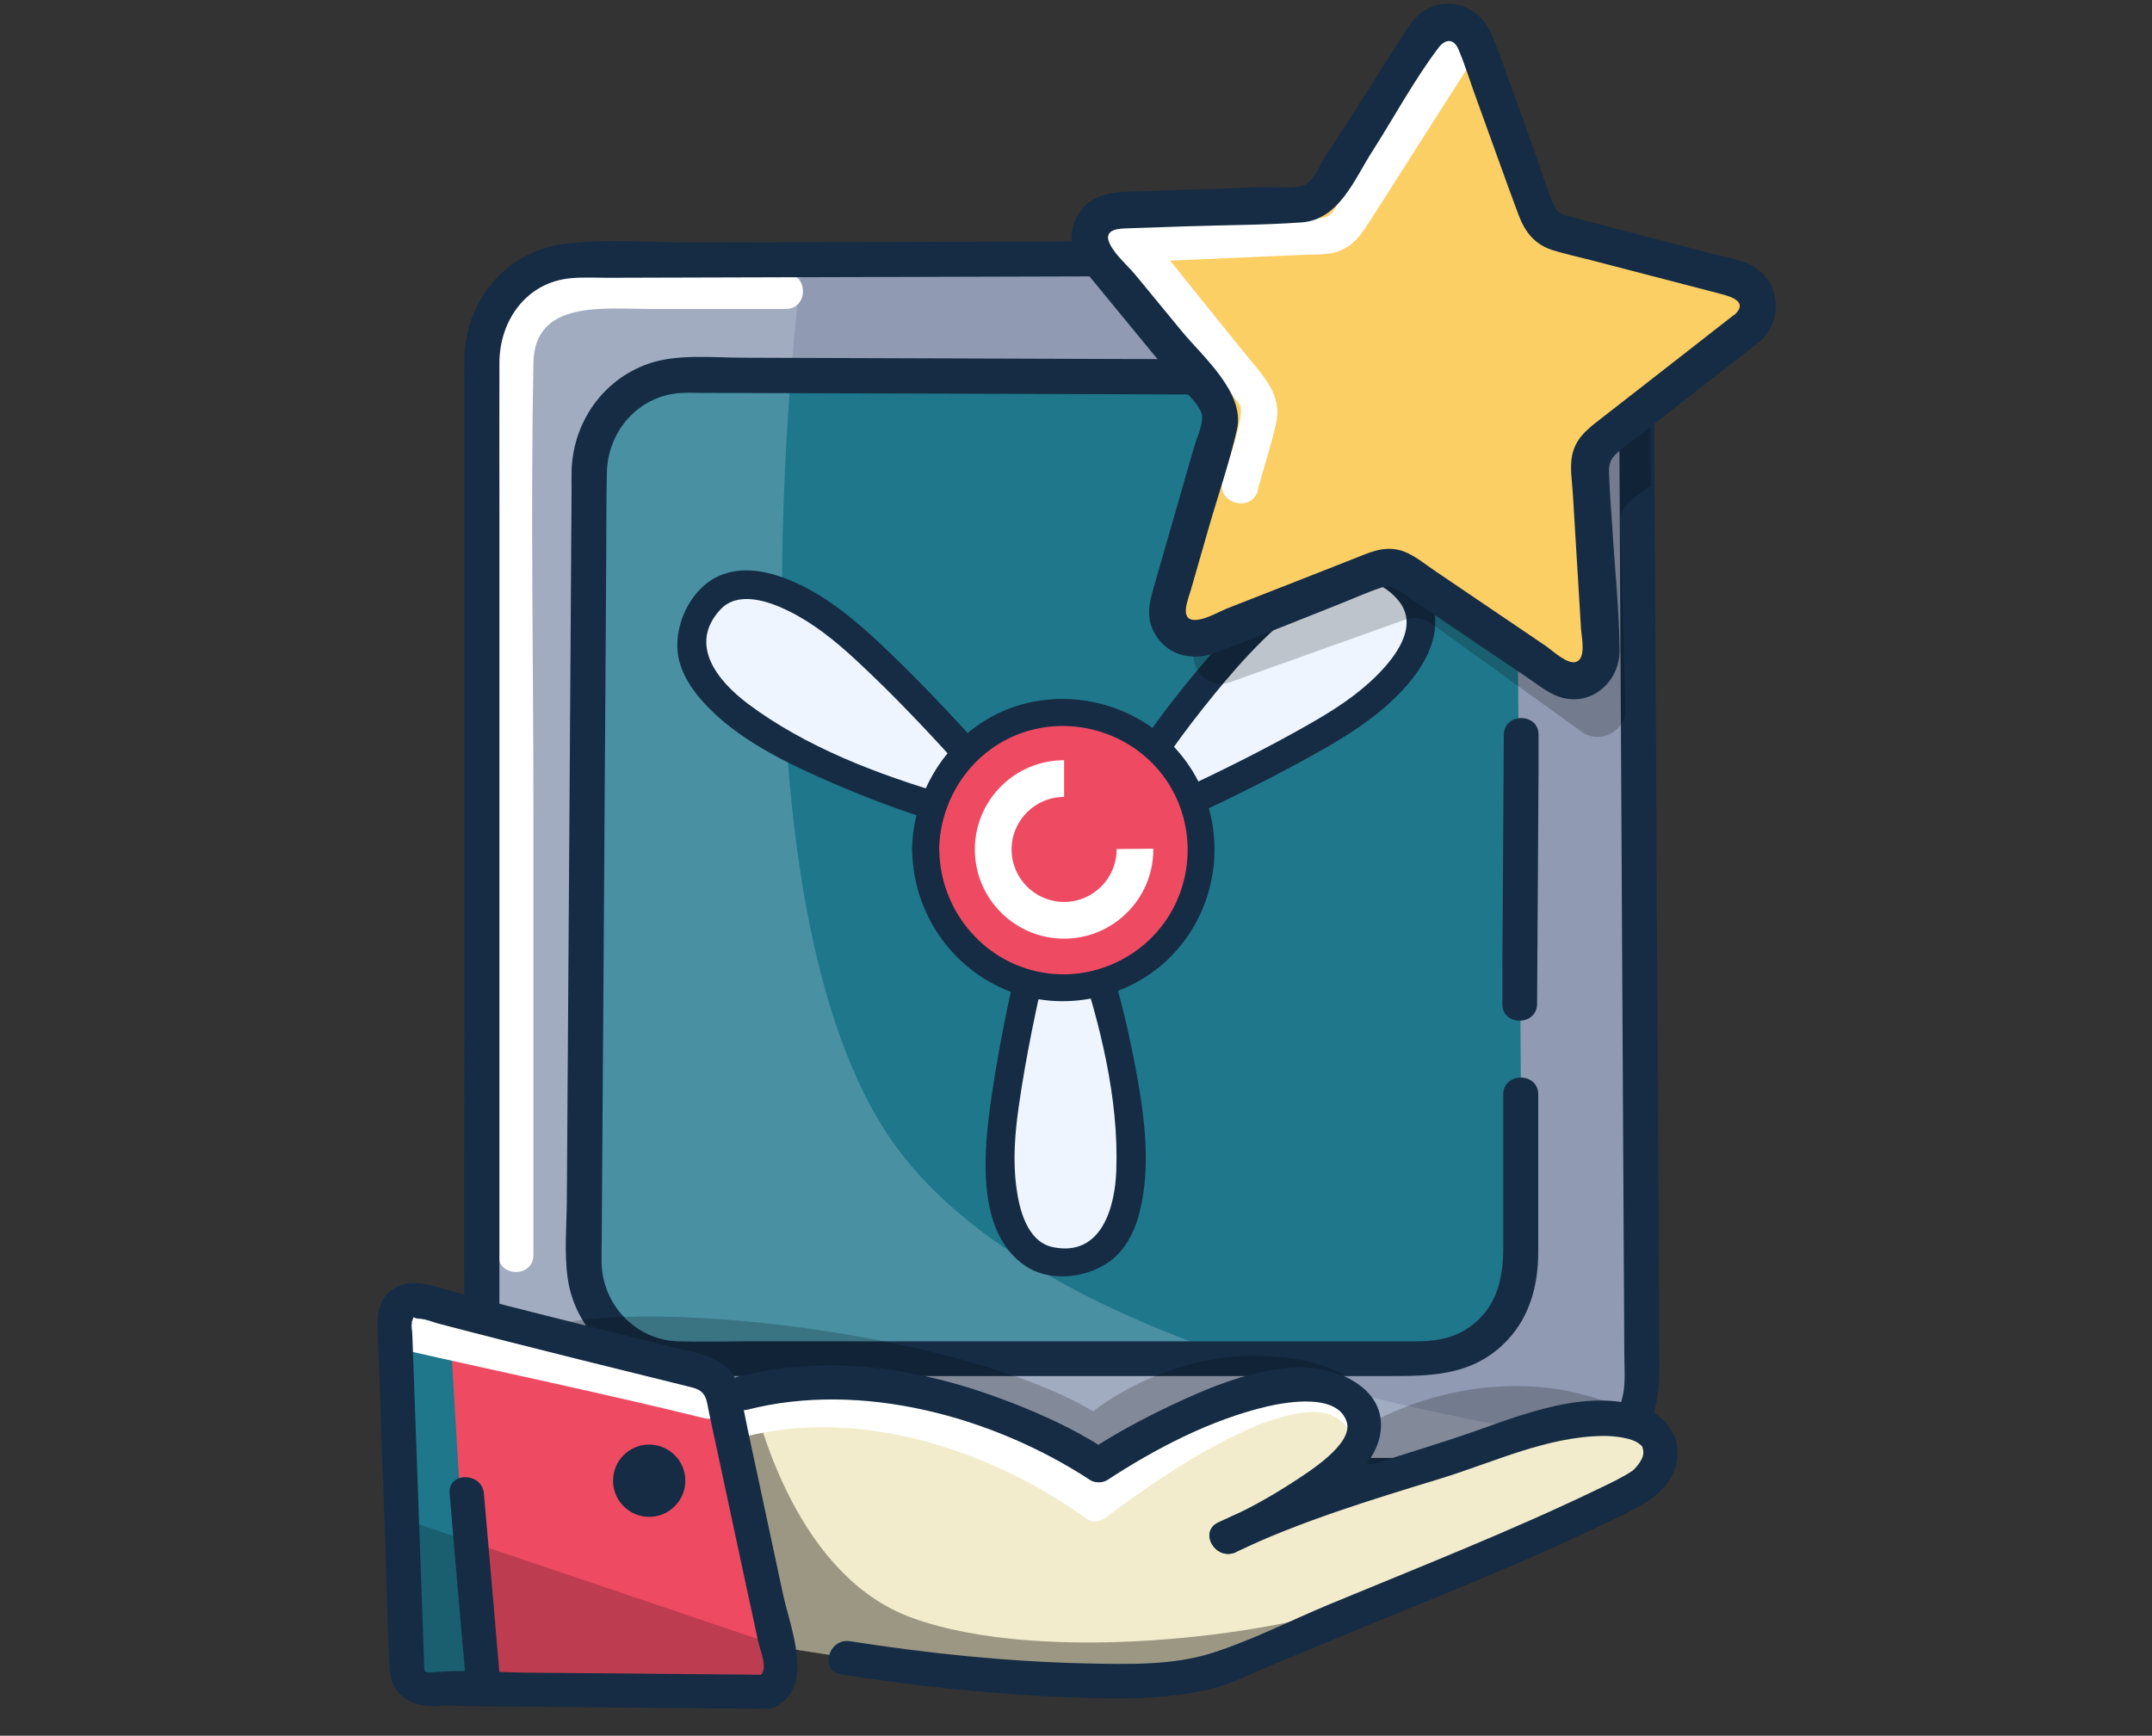
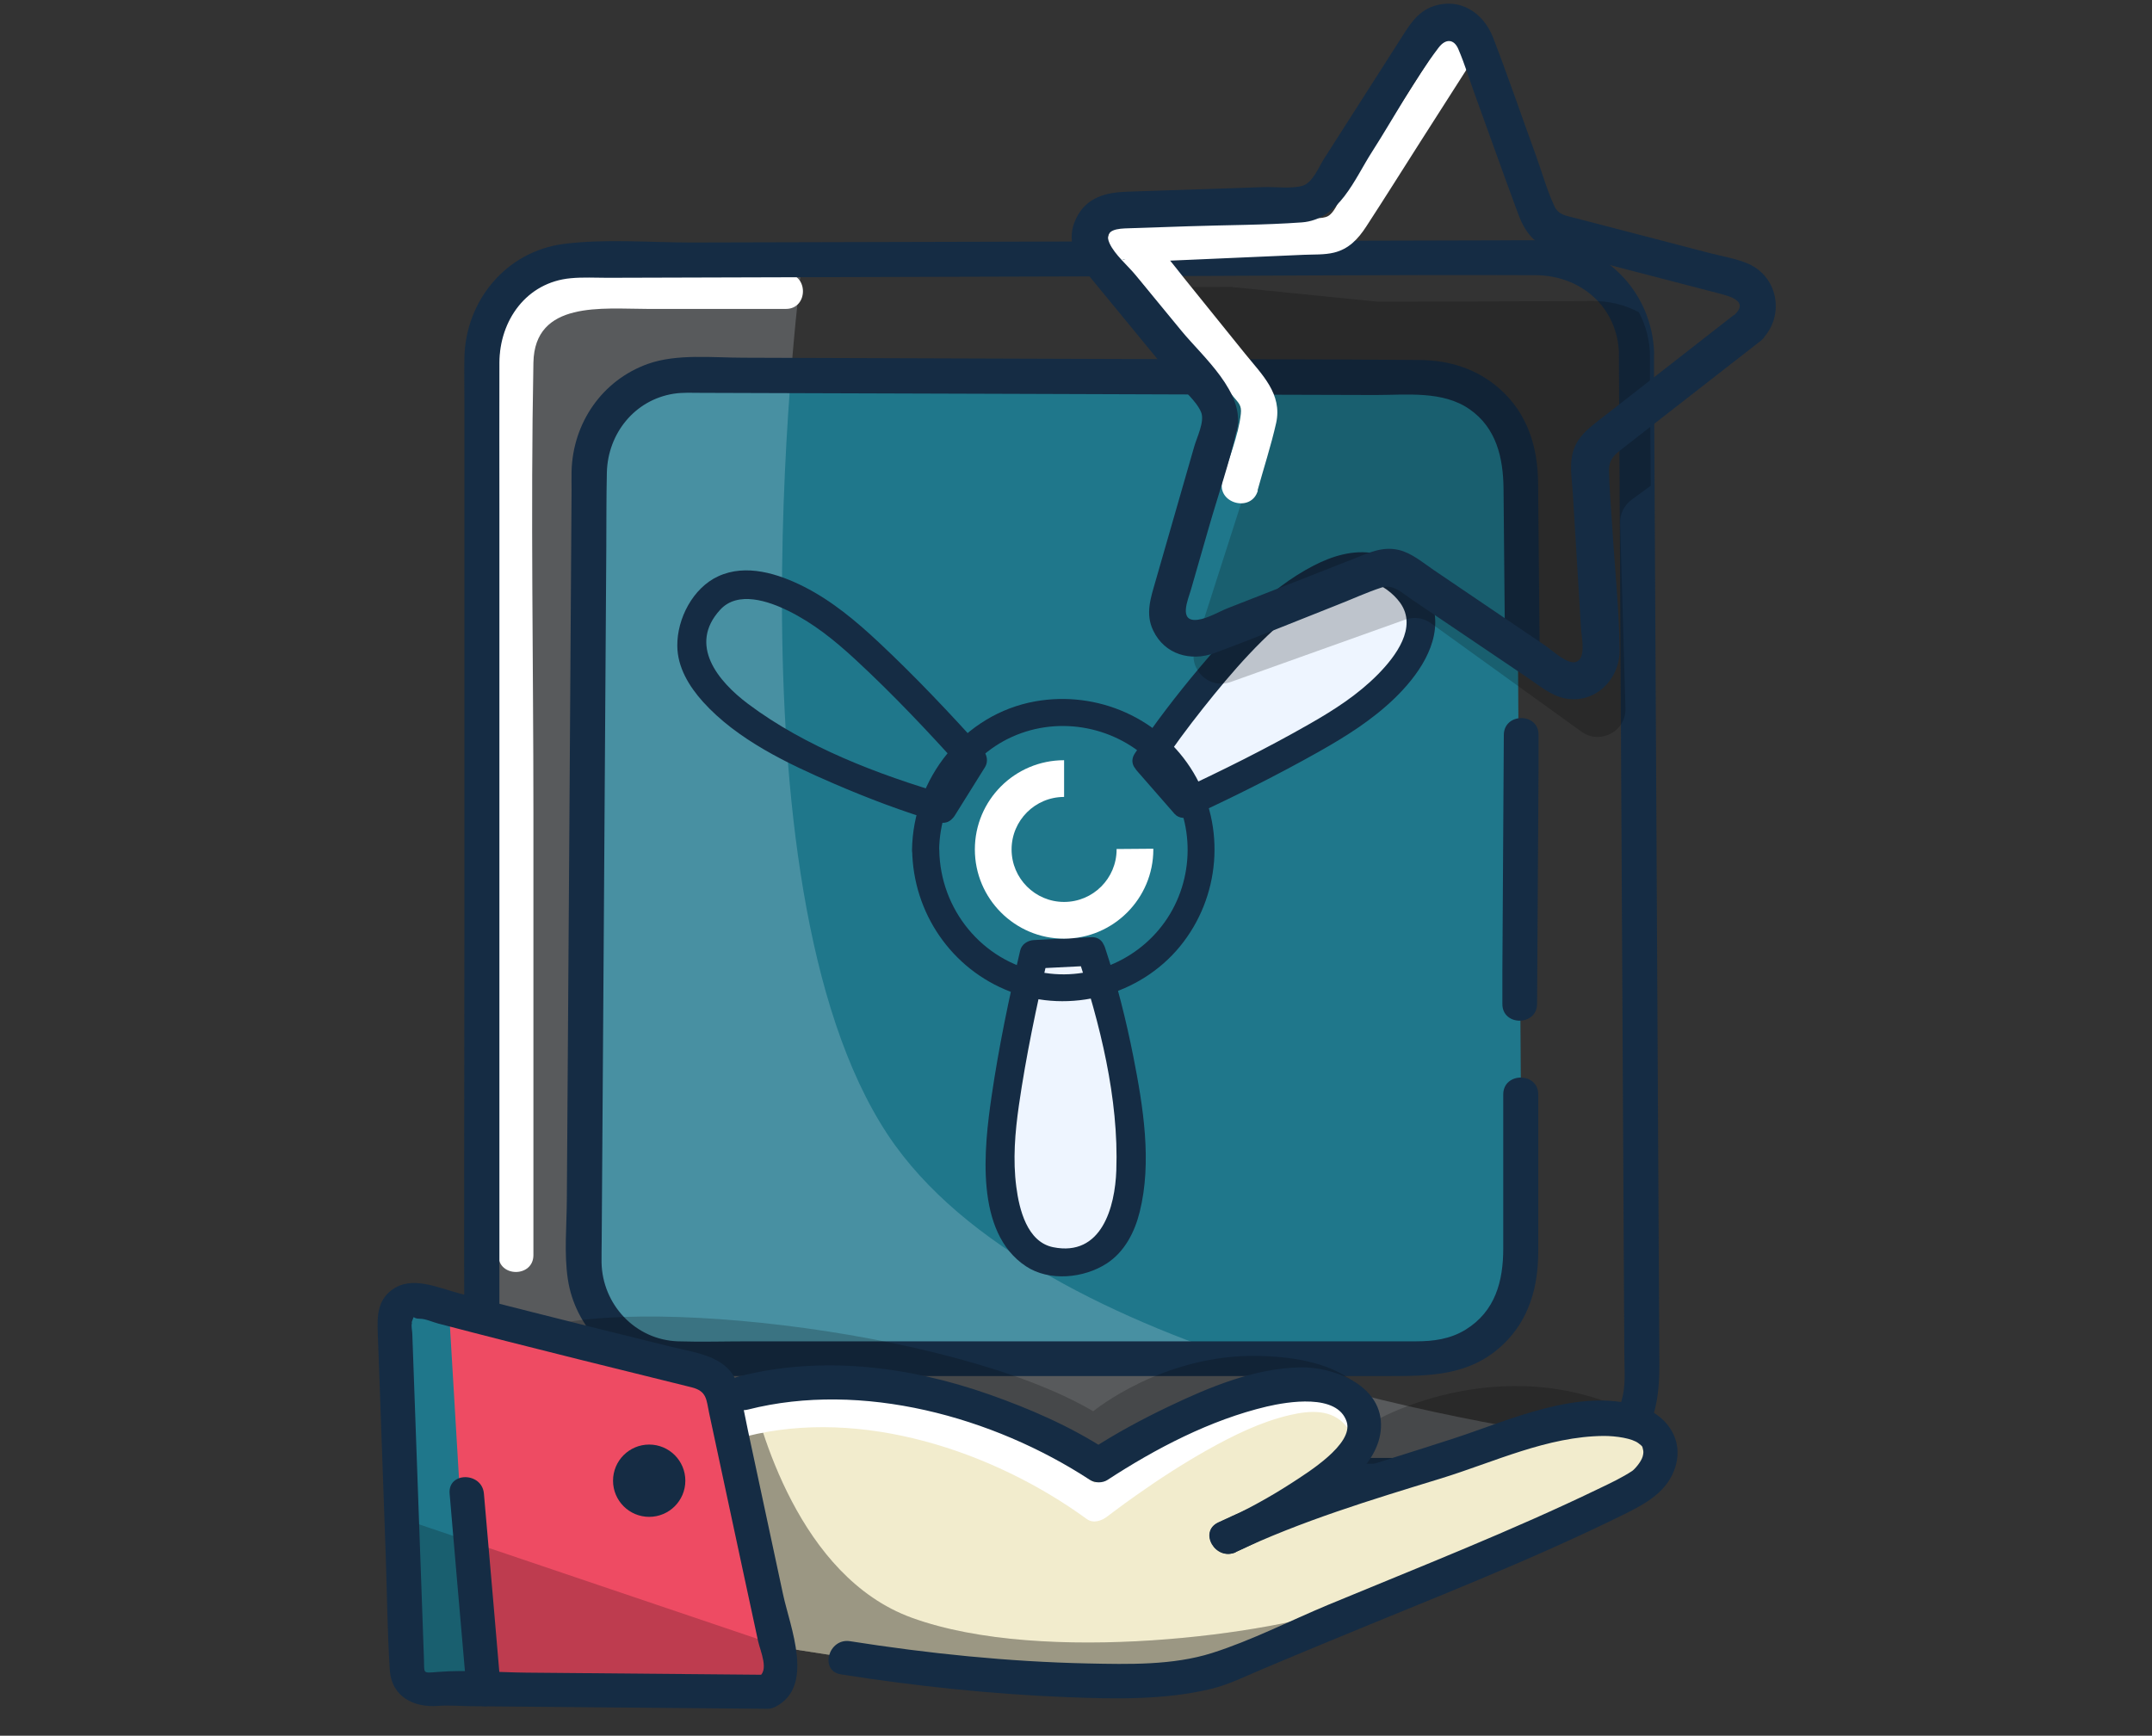
<svg xmlns="http://www.w3.org/2000/svg" width="150" height="121" viewBox="0 0 150 121" fill="none">
  <rect x="0" y="0" width="150" height="121" fill="#333333" stroke="none" />
  <g clip-path="url(#clip0_4685_315997)">
    <path d="M34.8 61.834C34.78 65.414 34.76 68.994 34.73 72.574V74.124C34.71 75.304 36.54 75.304 36.55 74.124C36.57 70.544 36.59 66.964 36.62 63.384V61.834C36.64 60.654 34.81 60.654 34.8 61.834Z" fill="#152C44" />
-     <path d="M115.41 96.385C115.41 98.095 114.77 99.665 113.72 100.855C112.49 102.235 110.7 103.115 108.7 103.115H41.25C40.11 103.115 39.04 102.835 38.11 102.335C35.98 101.205 34.54 98.975 34.54 96.395V25.105C34.54 24.255 34.7 23.455 34.98 22.705C35.71 20.785 37.29 19.295 39.26 18.685C39.89 18.485 40.56 18.385 41.25 18.385L71.75 18.305L93.26 18.245L103.77 18.215H108.28C110.66 18.195 112.74 19.415 113.94 21.265C114.05 21.425 114.15 21.605 114.24 21.775C114.74 22.705 115.02 23.775 115.02 24.905V27.085L115.41 96.385Z" fill="#909AB2" />
    <path d="M40.69 44.796L40.8 33.046C40.8 29.336 43.81 26.326 47.52 26.326L98.99 26.156C102.7 26.156 105.72 29.146 105.72 32.866L106.09 88.006C106.09 91.716 103.08 94.726 99.37 94.726H47.52C43.81 94.726 40.8 91.716 40.8 88.006V76.306" fill="#1F778B" />
    <path opacity="0.2" d="M112.78 100.614C111.55 102.004 109.75 102.874 107.76 102.874H40.32C36.61 102.874 33.6 99.864 33.6 96.154V24.874C33.6 21.864 35.58 19.304 38.32 18.454C46.19 18.404 55.91 18.324 55.91 18.324C55.91 18.324 50.17 61.414 61.88 79.104C72.32 94.874 105.65 99.744 112.77 100.614H112.78Z" fill="#EEF5FF" />
    <path d="M79.96 53.027C79.96 53.027 90.62 36.897 96.73 39.977C101.66 42.467 98.51 47.227 94.68 49.507C92.56 50.767 82.58 56.037 82.58 56.037L79.96 53.037V53.027Z" fill="#EEF5FF" />
    <path d="M80.82 53.526C81.77 52.086 82.8 50.706 83.87 49.356C85.89 46.816 88.08 44.256 90.7 42.326C91.77 41.546 92.95 40.786 94.27 40.536C94.69 40.456 95.17 40.456 95.59 40.566C96.29 40.756 97.11 41.346 97.59 42.016C98.83 43.736 97.26 45.776 96.05 47.006C94.65 48.426 93 49.486 91.28 50.466C88.29 52.176 85.19 53.716 82.07 55.166L83.28 55.326L80.66 52.326C79.82 51.356 78.41 52.776 79.25 53.736L81.87 56.736C82.18 57.086 82.69 57.076 83.08 56.896C86.08 55.506 89.05 54.026 91.94 52.396C93.82 51.336 95.65 50.186 97.21 48.676C98.77 47.166 100.43 44.916 99.96 42.546C99.59 40.646 97.69 38.926 95.8 38.576C94.33 38.306 92.87 38.756 91.57 39.426C88.42 41.046 85.86 43.876 83.61 46.546C82.01 48.456 80.47 50.446 79.1 52.526C78.39 53.596 80.12 54.606 80.82 53.536V53.526Z" fill="#152C44" />
    <path d="M76.05 66.324C76.05 66.324 82.14 84.674 75.95 87.564C70.95 89.904 69.15 84.484 69.73 80.064C70.05 77.624 72.08 66.524 72.08 66.524L76.06 66.324H76.05Z" fill="#EEF5FF" />
    <path d="M75.09 66.594C76.67 71.334 77.99 76.574 77.81 81.594C77.72 84.144 76.79 87.634 73.4 86.944C71.59 86.574 71.04 84.294 70.84 82.744C70.59 80.854 70.75 78.934 71.02 77.054C71.52 73.604 72.24 70.184 73.03 66.794L72.07 67.524L76.05 67.324C77.33 67.264 77.34 65.264 76.05 65.334L72.07 65.534C71.64 65.554 71.21 65.824 71.11 66.264C70.32 69.614 69.62 72.994 69.12 76.394C68.59 80.024 67.92 85.894 71.51 88.274C73.14 89.354 75.55 89.114 77.15 88.074C78.39 87.264 79.09 85.894 79.44 84.484C80.31 80.994 79.68 77.134 79 73.674C78.49 71.104 77.85 68.544 77.02 66.054C76.62 64.844 74.69 65.364 75.1 66.584L75.09 66.594Z" fill="#152C44" />
-     <path d="M65.7 56.355C65.7 56.355 47.16 50.874 48.32 44.145C49.26 38.705 54.73 40.325 58.03 43.325C59.85 44.984 67.81 52.984 67.81 52.984L65.7 56.364V56.355Z" fill="#EEF5FF" />
    <path d="M65.97 55.395C61.2 53.995 56.15 52.075 52.15 49.075C50.04 47.495 47.95 44.955 50.2 42.505C51.43 41.165 53.57 41.905 54.95 42.585C56.7 43.445 58.19 44.655 59.61 45.965C62.24 48.395 64.71 51.015 67.1 53.675L66.94 52.465L64.83 55.845C64.15 56.935 65.87 57.945 66.55 56.855L68.66 53.475C68.9 53.085 68.8 52.595 68.5 52.265C66.18 49.685 63.79 47.155 61.26 44.785C59.68 43.305 58 41.895 56.05 40.905C54.25 39.995 52 39.275 50.06 40.175C48.3 40.985 47.19 43.125 47.21 45.025C47.22 46.515 48.03 47.845 49 48.925C51.39 51.575 54.92 53.245 58.14 54.635C60.51 55.655 62.95 56.585 65.43 57.315C66.66 57.675 67.19 55.755 65.96 55.395H65.97Z" fill="#152C44" />
-     <path d="M74.48 69.445C79.815 69.445 84.14 65.12 84.14 59.785C84.14 54.45 79.815 50.125 74.48 50.125C69.145 50.125 64.82 54.45 64.82 59.785C64.82 65.12 69.145 69.445 74.48 69.445Z" fill="#EE4B63" />
    <path d="M63.58 59.253C63.64 63.633 66.32 67.563 70.43 69.133C74.57 70.713 79.45 69.393 82.25 65.973C85.05 62.553 85.46 57.663 83.19 53.863C80.92 50.063 76.49 48.123 72.16 48.893C67.19 49.783 63.64 54.273 63.57 59.253C63.55 60.473 65.44 60.473 65.46 59.253C65.51 55.653 67.74 52.343 71.17 51.113C74.6 49.883 78.52 50.963 80.84 53.783C83.16 56.603 83.4 60.613 81.56 63.703C79.72 66.793 76.06 68.453 72.54 67.773C68.45 66.993 65.53 63.393 65.47 59.253C65.45 58.033 63.56 58.033 63.58 59.253Z" fill="#152C44" />
    <path d="M104.82 51.236C104.79 56.696 104.75 62.156 104.72 67.616V69.976C104.7 71.546 107.13 71.546 107.14 69.976C107.17 64.516 107.21 59.056 107.24 53.596V51.236C107.26 49.666 104.83 49.666 104.82 51.236Z" fill="#152C44" />
    <path d="M107.31 44.797C107.28 41.087 107.24 37.387 107.21 33.677C107.19 31.157 106.47 28.817 104.52 27.097C102.97 25.727 101.04 25.117 99 25.097C92.17 25.037 85.33 25.047 78.5 25.027L51.82 24.937C49.69 24.937 47.19 24.647 45.16 25.367C41.97 26.507 39.93 29.487 39.84 32.847C39.83 33.287 39.84 33.727 39.84 34.167L39.69 57.057L39.51 83.647C39.5 85.457 39.31 87.377 39.58 89.177C40.08 92.507 42.73 95.247 46.07 95.807C46.87 95.937 47.67 95.927 48.48 95.927H71.36C79.79 95.927 88.22 95.927 96.66 95.927C99.62 95.927 102.44 95.947 104.78 93.717C106.6 91.977 107.22 89.677 107.22 87.237V80.677C107.22 79.217 107.22 77.757 107.22 76.297C107.22 74.727 104.78 74.727 104.78 76.297C104.78 79.877 104.78 83.457 104.78 87.037C104.78 89.307 104.23 91.417 102.15 92.697C101.07 93.357 99.9 93.507 98.67 93.507C91.8 93.507 84.93 93.507 78.07 93.507C69.43 93.507 60.78 93.507 52.14 93.507C50.52 93.507 48.88 93.557 47.26 93.507C44.28 93.407 41.98 90.937 41.93 87.997C41.93 87.497 41.93 86.987 41.94 86.477L42.09 64.307L42.26 38.337C42.27 36.537 42.26 34.727 42.3 32.927C42.37 30.227 44.23 27.877 46.96 27.447C47.59 27.347 48.25 27.387 48.89 27.387C56.2 27.407 63.5 27.437 70.81 27.457C79.17 27.487 87.53 27.517 95.88 27.537C98.05 27.537 100.56 27.227 102.43 28.527C104.3 29.827 104.78 31.907 104.8 34.087L104.86 40.637L104.9 44.797C104.91 46.367 107.35 46.367 107.34 44.797H107.31Z" fill="#152C44" />
    <path d="M54.79 19.084H46.04C42.99 19.095 39.08 18.575 36.61 20.695C34.91 22.154 34.74 24.274 34.74 26.345V87.495C34.74 89.064 37.18 89.064 37.18 87.495V56.635C37.18 46.194 36.98 35.724 37.18 25.285C37.26 20.934 42 21.535 45.14 21.535H54.79C56.36 21.524 56.36 19.084 54.79 19.084Z" fill="white" />
    <path d="M115.3 24.675C115.18 20.245 111.71 16.825 107.29 16.755C106.33 16.735 105.36 16.755 104.4 16.755L88.7 16.795C75.19 16.835 61.68 16.875 48.17 16.905C45.26 16.905 42.19 16.635 39.29 17.005C35.27 17.525 32.44 20.975 32.37 24.955C32.35 25.945 32.37 26.935 32.37 27.925V64.735C32.37 75.055 32.33 85.365 32.37 95.685C32.38 98.585 33.57 101.255 36.07 102.845C37.73 103.905 39.54 104.075 41.43 104.075C45.77 104.075 50.11 104.075 54.45 104.075H95.91C99.7 104.075 103.49 104.085 107.28 104.075C110.23 104.075 112.96 102.825 114.53 100.235C115.5 98.635 115.67 96.875 115.66 95.065C115.6 83.965 115.54 72.865 115.48 61.765C115.42 50.065 115.35 38.365 115.29 26.665V24.655C115.27 23.085 112.83 23.085 112.84 24.655C112.89 33.155 112.93 41.655 112.98 50.155C113.05 63.155 113.12 76.145 113.19 89.145L113.22 94.385C113.22 95.295 113.31 96.265 113.14 97.165C112.59 100.065 110.04 101.625 107.26 101.635C105.96 101.635 104.65 101.635 103.35 101.635H65.73C59.7 101.635 53.67 101.635 47.64 101.635H42.1C41.07 101.635 39.95 101.725 38.95 101.465C36.2 100.765 34.81 98.315 34.81 95.635C34.81 94.365 34.81 93.095 34.81 91.825V35.645C34.81 32.195 34.8 28.745 34.81 25.285C34.82 22.345 36.69 19.675 39.79 19.395C40.63 19.315 41.5 19.365 42.34 19.365C53.87 19.335 65.41 19.295 76.94 19.265C86.97 19.235 97 19.145 107.03 19.185C110.2 19.195 112.76 21.415 112.85 24.675C112.89 26.245 115.33 26.245 115.29 24.675H115.3Z" fill="#152C44" />
    <path d="M80.39 59.166L77.83 59.186V59.216C77.83 61.236 76.19 62.876 74.17 62.876C72.15 62.876 70.51 61.236 70.51 59.216C70.51 57.196 72.15 55.556 74.17 55.556V52.996C70.73 52.996 67.95 55.786 67.95 59.216C67.95 62.646 70.74 65.436 74.17 65.436C77.6 65.436 80.39 62.646 80.39 59.216C80.39 59.196 80.39 59.186 80.39 59.166Z" fill="white" />
    <g opacity="0.2">
      <path d="M115.07 33.854L113.72 34.844C113.21 35.224 112.91 35.824 112.93 36.464L113.3 49.384C113.35 50.984 111.53 51.944 110.23 51.004L99.74 43.444C99.22 43.074 98.55 42.974 97.95 43.194L85.78 47.544C84.27 48.084 82.79 46.654 83.29 45.124L87.24 32.814C87.44 32.214 87.32 31.544 86.93 31.034L79.03 20.804C78.84 20.564 78.72 20.294 78.67 20.024L85.8 20.004L96.04 21.034L106.55 21.004L111.07 20.984C112.21 20.984 113.29 21.264 114.23 21.764C114.73 22.694 115.01 23.764 115.01 24.894V27.074L115.06 33.844L115.07 33.854Z" fill="black" />
    </g>
-     <path d="M76.46 15.294C76.79 14.934 77.25 14.694 77.82 14.674L90.76 14.234C91.4 14.214 91.98 13.874 92.32 13.344L96.9 6.184L97.7 4.934L99.31 2.424C99.75 1.734 100.49 1.454 101.19 1.544C101.86 1.634 102.49 2.064 102.76 2.804L107.18 14.984C107.28 15.274 107.46 15.524 107.67 15.734C107.91 15.964 108.19 16.124 108.51 16.204L121.04 19.464C121.72 19.644 122.18 20.114 122.38 20.684C122.65 21.424 122.47 22.304 121.75 22.874L111.54 30.834C111.03 31.224 110.76 31.844 110.8 32.484L111.57 45.414C111.62 46.204 111.2 46.854 110.62 47.204C110.01 47.564 109.22 47.594 108.55 47.144L101.78 42.574L97.82 39.894C97.76 39.854 97.71 39.824 97.65 39.794C97.15 39.524 96.56 39.484 96.03 39.694L94.67 40.224L83.97 44.424C83.15 44.744 82.31 44.474 81.81 43.904C81.4 43.444 81.2 42.774 81.4 42.074L84.98 29.634C85.03 29.484 85.05 29.324 85.06 29.174C85.08 28.704 84.92 28.244 84.62 27.864L76.4 17.854C75.74 17.044 75.86 15.974 76.48 15.304L76.46 15.294Z" fill="#FCCF65" />
    <path d="M87.65 34.203C88.08 32.643 88.59 31.083 88.95 29.493C89.4 27.453 87.95 26.103 86.79 24.663L82.57 19.433C82.15 18.913 81.74 18.363 81.3 17.863C81.01 17.523 80.68 17.213 80.36 16.903C80.12 16.673 79.89 16.423 79.63 16.223C79.43 16.063 79.36 15.803 79.53 16.183L79.07 17.933C78.46 18.313 77.83 17.973 78.55 18.143C78.81 18.203 79.11 18.233 79.38 18.243C79.61 18.243 79.84 18.243 80.07 18.233C81.01 18.193 81.94 18.153 82.88 18.113L90.87 17.763C91.54 17.733 92.31 17.773 92.97 17.613C94.02 17.363 94.67 16.653 95.23 15.793C96.5 13.843 97.74 11.863 98.99 9.903L102.46 4.473C103.35 3.083 101.13 1.793 100.25 3.183C98 6.713 95.74 10.243 93.49 13.773C93.25 14.143 92.98 14.833 92.57 15.063C92.16 15.293 91.34 15.183 90.88 15.203L83.01 15.543C81.99 15.583 80.98 15.643 79.96 15.673C79.3 15.693 78.4 15.333 77.8 15.723C77.2 16.113 77.04 16.823 77.34 17.473C77.71 18.293 78.87 18.933 79.45 19.583C79.75 19.933 80.03 20.303 80.32 20.663L84.32 25.613L85.98 27.663C86.33 28.093 86.56 28.253 86.49 28.853C86.32 30.393 85.62 32.003 85.21 33.503C84.77 35.093 87.24 35.773 87.68 34.183L87.65 34.203Z" fill="white" />
    <path d="M120.85 21.964L115.16 26.404L111.63 29.154C110.71 29.874 109.83 30.504 109.58 31.754C109.41 32.594 109.58 33.554 109.63 34.404L109.92 39.184L110.2 43.824C110.23 44.384 110.58 45.854 109.88 46.134C109.28 46.374 108.19 45.334 107.75 45.034L103.84 42.384L99.93 39.734C99.19 39.234 98.38 38.534 97.48 38.334C96.35 38.074 95.39 38.544 94.38 38.944L90.13 40.614L85.61 42.384C84.97 42.634 84.19 43.114 83.49 43.204C82.11 43.384 82.81 41.804 83.01 41.114L84.26 36.764C84.91 34.504 85.7 32.234 86.22 29.944C86.81 27.374 83.83 24.864 82.36 23.074L79.16 19.184C78.62 18.524 77.7 17.754 77.34 16.964C76.88 15.964 77.99 15.934 78.66 15.914L82.83 15.774C85.46 15.684 88.11 15.694 90.73 15.504C93.35 15.314 94.42 12.464 95.64 10.574C97.17 8.184 98.56 5.574 100.28 3.314C100.77 2.674 101.35 2.714 101.65 3.424C102.11 4.494 102.45 5.634 102.85 6.724C103.85 9.464 104.82 12.224 105.84 14.964C106.29 16.164 106.96 17.044 108.24 17.444C109.12 17.714 110.04 17.914 110.93 18.144L119.81 20.454C120.54 20.644 121.95 20.994 120.88 21.964C119.65 23.074 121.47 24.884 122.69 23.774C124.43 22.204 124.03 19.334 121.85 18.384C121.02 18.024 120.06 17.874 119.18 17.644L109.81 15.204C109.16 15.034 108.63 14.994 108.34 14.364C107.82 13.244 107.48 12.004 107.06 10.844C106.06 8.104 105.12 5.334 104.07 2.614C103.41 0.914 101.79 -0.186 99.94 0.424C98.74 0.814 98.18 1.854 97.55 2.834L92.29 11.064C91.92 11.644 91.5 12.744 90.78 12.954C89.99 13.174 88.89 13.014 88.07 13.044L78.54 13.364C77.09 13.414 75.76 13.744 75.04 15.164C74.27 16.674 74.91 18.014 75.88 19.194L81.88 26.494C82.41 27.144 83.4 27.954 83.72 28.734C83.99 29.384 83.41 30.514 83.24 31.134L80.54 40.524C80.21 41.674 79.82 42.784 80.38 43.954C81.18 45.634 83 46.134 84.66 45.524C87.55 44.454 90.41 43.274 93.28 42.144C94.28 41.754 95.29 41.284 96.31 40.954C97.11 40.704 97.74 41.344 98.38 41.774L106.49 47.254C107.29 47.794 108.11 48.494 109.08 48.684C111.18 49.104 112.91 47.354 112.89 45.324C112.86 42.474 112.55 39.594 112.38 36.744C112.3 35.454 112.18 34.154 112.15 32.854C112.13 32.024 112.53 31.704 113.15 31.224L120.73 25.314L122.71 23.774C124.01 22.764 122.18 20.954 120.9 21.964H120.85Z" fill="#152C44" />
    <path opacity="0.2" d="M116.13 99.892C114.93 101.242 110.8 102.042 108.85 102.042H42.97C39.34 102.042 36.41 99.102 36.41 95.472L36.37 93.132C41.76 89.992 66.32 92.542 76.2 98.382C76.2 98.382 81.07 94.362 87.78 94.522C94.83 94.692 95.67 97.882 96.17 98.882C96.17 98.882 106.4 93.182 116.13 99.892Z" fill="black" />
    <path d="M115.72 100.552C115.3 103.392 116.14 102.552 113.06 104.512C111.45 105.532 103.48 108.902 96.24 111.872C89.66 114.582 83.68 116.962 83.68 116.962L66.34 116.682L54.59 114.862L50.95 96.962C50.95 96.962 51.41 96.722 52.23 96.392C56.11 94.812 66.76 96.142 75.71 101.302C75.71 101.302 88.72 96.412 90.4 96.692C92.08 96.972 94.32 95.852 94.6 98.092C94.88 100.332 97.96 100.332 91.66 104.242L109.7 98.922C109.7 98.922 116.14 97.722 115.72 100.562V100.552Z" fill="#F2ECCD" />
    <path opacity="0.2" d="M96.25 111.875C89.67 114.585 83.69 116.965 83.69 116.965L66.35 116.685L54.6 114.865L50.96 96.965C50.96 96.965 51.42 96.725 52.24 96.394C52.89 99.424 55.68 109.915 63.55 112.775C72.78 116.135 88.87 113.895 94.04 111.935C94.94 111.595 95.67 111.615 96.24 111.885L96.25 111.875Z" fill="black" />
    <path opacity="0.2" d="M96.25 111.875C89.67 114.585 83.69 116.965 83.69 116.965L66.35 116.685L54.6 114.865L50.96 96.965C50.96 96.965 51.42 96.725 52.24 96.394C52.89 99.424 55.68 109.915 63.55 112.775C72.78 116.135 88.87 113.895 94.04 111.935C94.94 111.595 95.67 111.615 96.24 111.885L96.25 111.875Z" fill="black" />
    <path d="M52.24 118.863L32.87 117.663L28.52 117.393L28.4 106.953L27.83 90.973L31.33 91.743L50.55 95.973L54.11 113.243L54.69 116.053C55 117.563 53.79 118.963 52.25 118.863H52.24Z" fill="#EE4B63" />
    <path d="M32.86 117.663L28.52 117.403L28.39 106.953L27.82 90.973L31.32 91.743L32.86 117.663Z" fill="#1F778B" />
    <path opacity="0.2" d="M54.44 117.521L28.73 117.771L27.51 105.691L53.93 114.631L54.44 117.521Z" fill="black" />
    <path d="M95.49 97.723C92.62 94.223 86.97 96.873 83.84 98.513C80.9 100.063 78.09 101.943 75.5 104.013L76.95 103.823C74.46 102.013 71.61 100.623 68.76 99.493C63.26 97.293 57.18 96.353 51.37 97.823C49.88 98.203 50.51 100.513 52.01 100.133C60.02 98.103 69.19 101.123 75.75 105.893C76.21 106.233 76.81 106.013 77.2 105.703C77.26 105.663 77.31 105.613 77.37 105.573C77.14 105.753 77.54 105.443 77.37 105.573C77.45 105.513 77.53 105.453 77.61 105.393C78.13 105.003 78.66 104.613 79.19 104.243C80.8 103.103 82.46 102.033 84.18 101.063C85.99 100.053 87.89 99.113 89.92 98.643C91.3 98.323 92.85 98.213 93.83 99.413C94.81 100.613 96.49 98.903 95.52 97.723H95.49Z" fill="white" />
-     <path d="M27.95 94.063C34.99 95.663 42.07 97.133 49.08 98.863C50.57 99.233 51.21 96.923 49.72 96.553C42.71 94.823 35.63 93.353 28.59 91.753C27.09 91.413 26.45 93.723 27.95 94.063Z" fill="white" />
    <path d="M53.45 116.753C47.86 116.703 42.27 116.653 36.69 116.603C34.67 116.583 32.56 116.393 30.54 116.553C29.41 116.643 29.59 116.683 29.55 115.643L29.43 112.243L28.74 93.023C28.74 92.793 28.65 92.463 28.71 92.243C28.71 92.213 28.69 92.163 28.71 92.133C28.94 91.573 28.67 91.943 29.27 91.933C29.66 91.933 30.15 92.163 30.53 92.263C33.77 93.113 37.01 93.933 40.26 94.743C42.91 95.403 45.56 96.053 48.21 96.713C49.28 96.983 49.23 97.573 49.43 98.513L51.74 109.293L52.84 114.403C52.99 115.103 53.66 116.503 52.84 116.913C51.47 117.613 52.68 119.683 54.05 118.983C56.82 117.563 55.07 113.433 54.58 111.143L52.14 99.753C51.93 98.773 51.76 97.783 51.51 96.813C50.92 94.553 48.72 94.363 46.77 93.883C43.56 93.093 40.35 92.293 37.15 91.483C35.44 91.053 33.72 90.613 32.01 90.163C30.55 89.783 28.73 88.903 27.34 89.903C26.3 90.653 26.29 91.773 26.33 92.903L26.47 96.703L26.89 108.513C26.98 111.143 27 113.793 27.17 116.413C27.3 118.343 28.91 119.043 30.52 118.923C31.27 118.863 32.05 118.933 32.8 118.943C39.68 119.003 46.56 119.063 53.44 119.123C54.98 119.133 54.98 116.743 53.44 116.733L53.45 116.753Z" fill="#152C44" />
    <path d="M86.12 108.202C87.94 107.392 89.7 106.432 91.36 105.342C93.36 104.022 96.32 101.992 96.26 99.262C96.2 96.532 92.95 95.272 90.6 95.322C87.44 95.392 84.33 96.682 81.52 98.022C79.61 98.932 77.73 99.942 75.96 101.102H77.17C74.64 99.442 71.77 98.202 68.93 97.202C63.35 95.242 57.28 94.482 51.5 95.952C50.01 96.332 50.64 98.642 52.14 98.262C60.07 96.252 69.22 98.752 75.98 103.172C76.32 103.392 76.85 103.392 77.19 103.172C80.56 100.972 84.37 98.982 88.3 98.052C89.72 97.722 93.23 97.112 93.87 99.122C94.36 100.672 91.15 102.652 90.08 103.352C88.45 104.412 86.72 105.352 84.94 106.142C83.54 106.762 84.75 108.822 86.15 108.212L86.12 108.202Z" fill="#152C44" />
    <path d="M58.6 116.722C63.81 117.542 69.09 118.102 74.36 118.312C77.67 118.442 81.15 118.522 84.39 117.742C85.64 117.442 86.8 116.862 87.98 116.362C89.62 115.672 91.27 114.982 92.92 114.302C99.69 111.492 106.59 108.832 113.17 105.582C114.71 104.822 116.27 103.982 116.79 102.212C117.37 100.232 116.07 98.562 114.2 98.002C110 96.742 105.21 99.012 101.31 100.282C95.77 102.092 90.19 103.632 84.91 106.132C83.52 106.792 84.73 108.852 86.12 108.202C90.72 106.022 95.59 104.552 100.45 103.062C104.15 101.922 107.85 100.132 111.79 100.102C112.63 100.102 113.77 100.262 114.22 100.622C114.54 100.872 114.46 100.822 114.52 101.042C114.55 101.142 114.57 101.282 114.5 101.532C114.39 101.922 113.93 102.432 113.77 102.542C113.07 103.002 112.31 103.362 111.56 103.722C105.36 106.722 98.92 109.242 92.56 111.882C89.9 112.992 87.23 114.362 84.49 115.232C81.75 116.102 78.65 116.022 75.8 115.962C70.27 115.842 64.71 115.272 59.25 114.412C57.74 114.172 57.1 116.482 58.61 116.722H58.6Z" fill="#152C44" />
    <path d="M45.25 105.743C46.642 105.743 47.77 104.615 47.77 103.223C47.77 101.831 46.642 100.703 45.25 100.703C43.858 100.703 42.73 101.831 42.73 103.223C42.73 104.615 43.858 105.743 45.25 105.743Z" fill="#152C44" />
    <path d="M31.34 104.124C31.68 108.104 32.02 112.094 32.37 116.074L32.52 117.794C32.65 119.314 35.04 119.334 34.91 117.794C34.57 113.814 34.23 109.824 33.88 105.844L33.73 104.124C33.6 102.604 31.21 102.584 31.34 104.124Z" fill="#152C44" />
  </g>
  <defs>
    <clipPath id="clip0_4685_315997">
      <rect width="150" height="120" fill="white" transform="translate(0 0.203)" />
    </clipPath>
  </defs>
</svg>